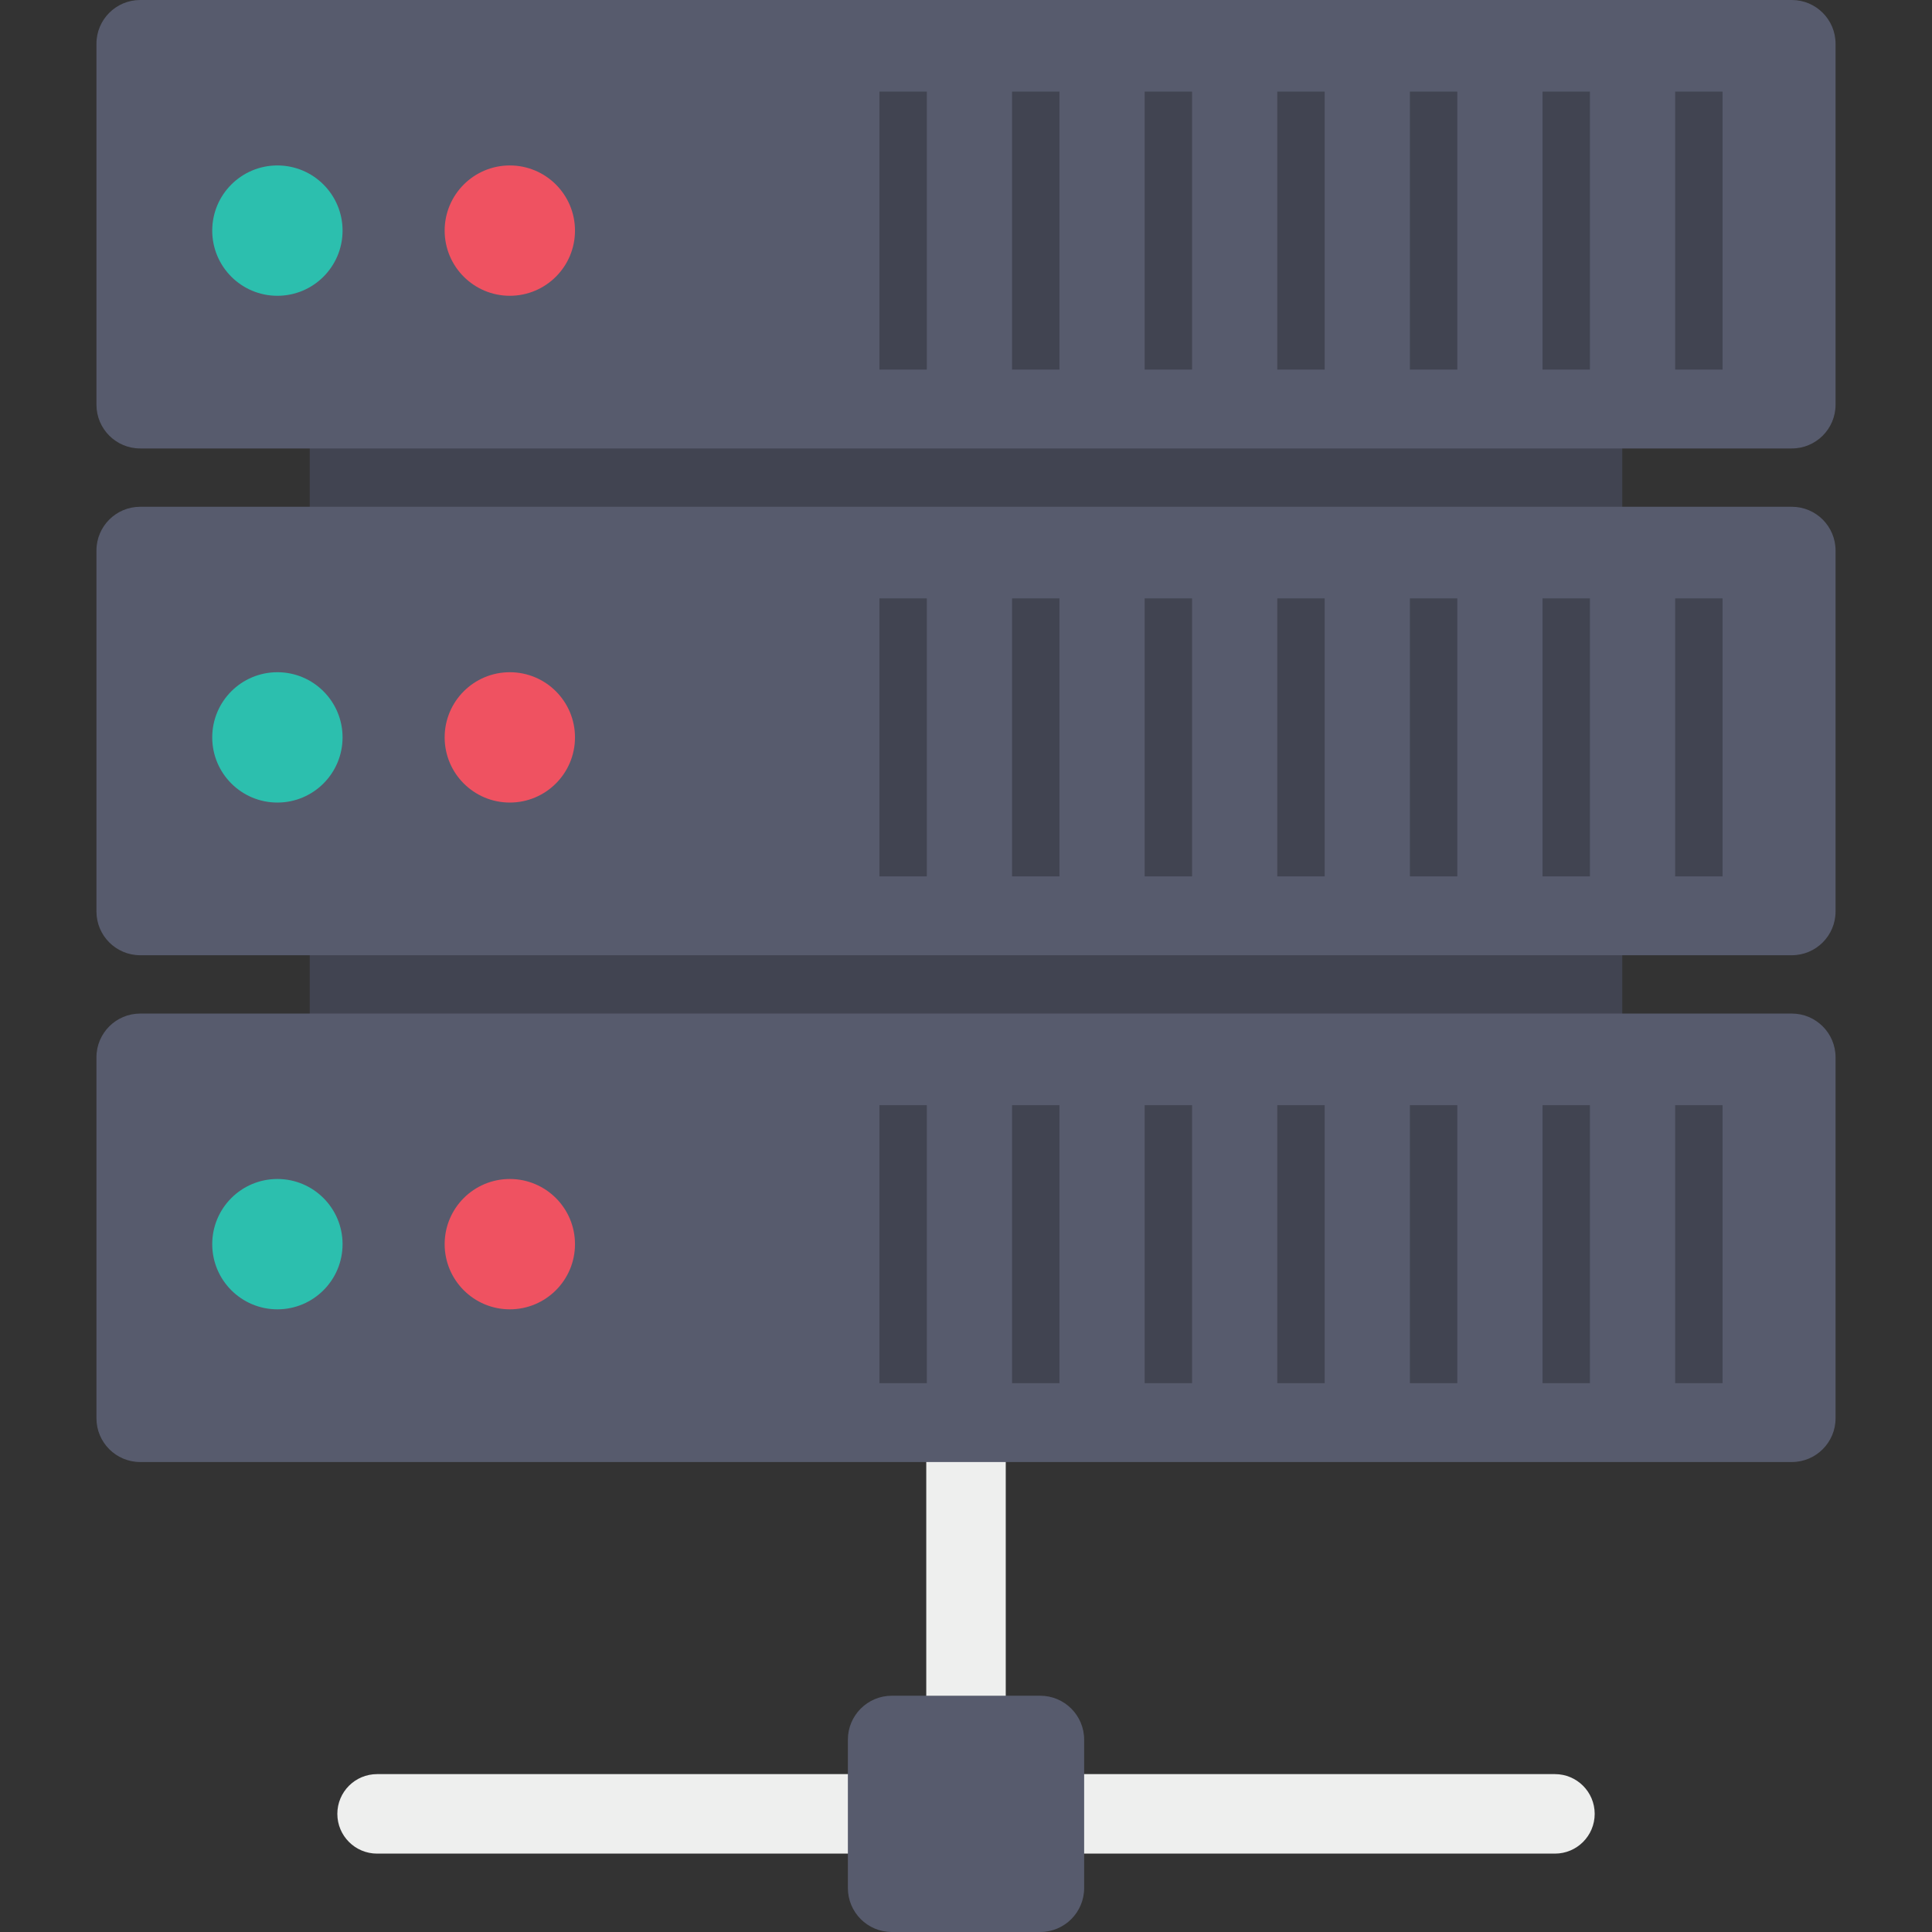
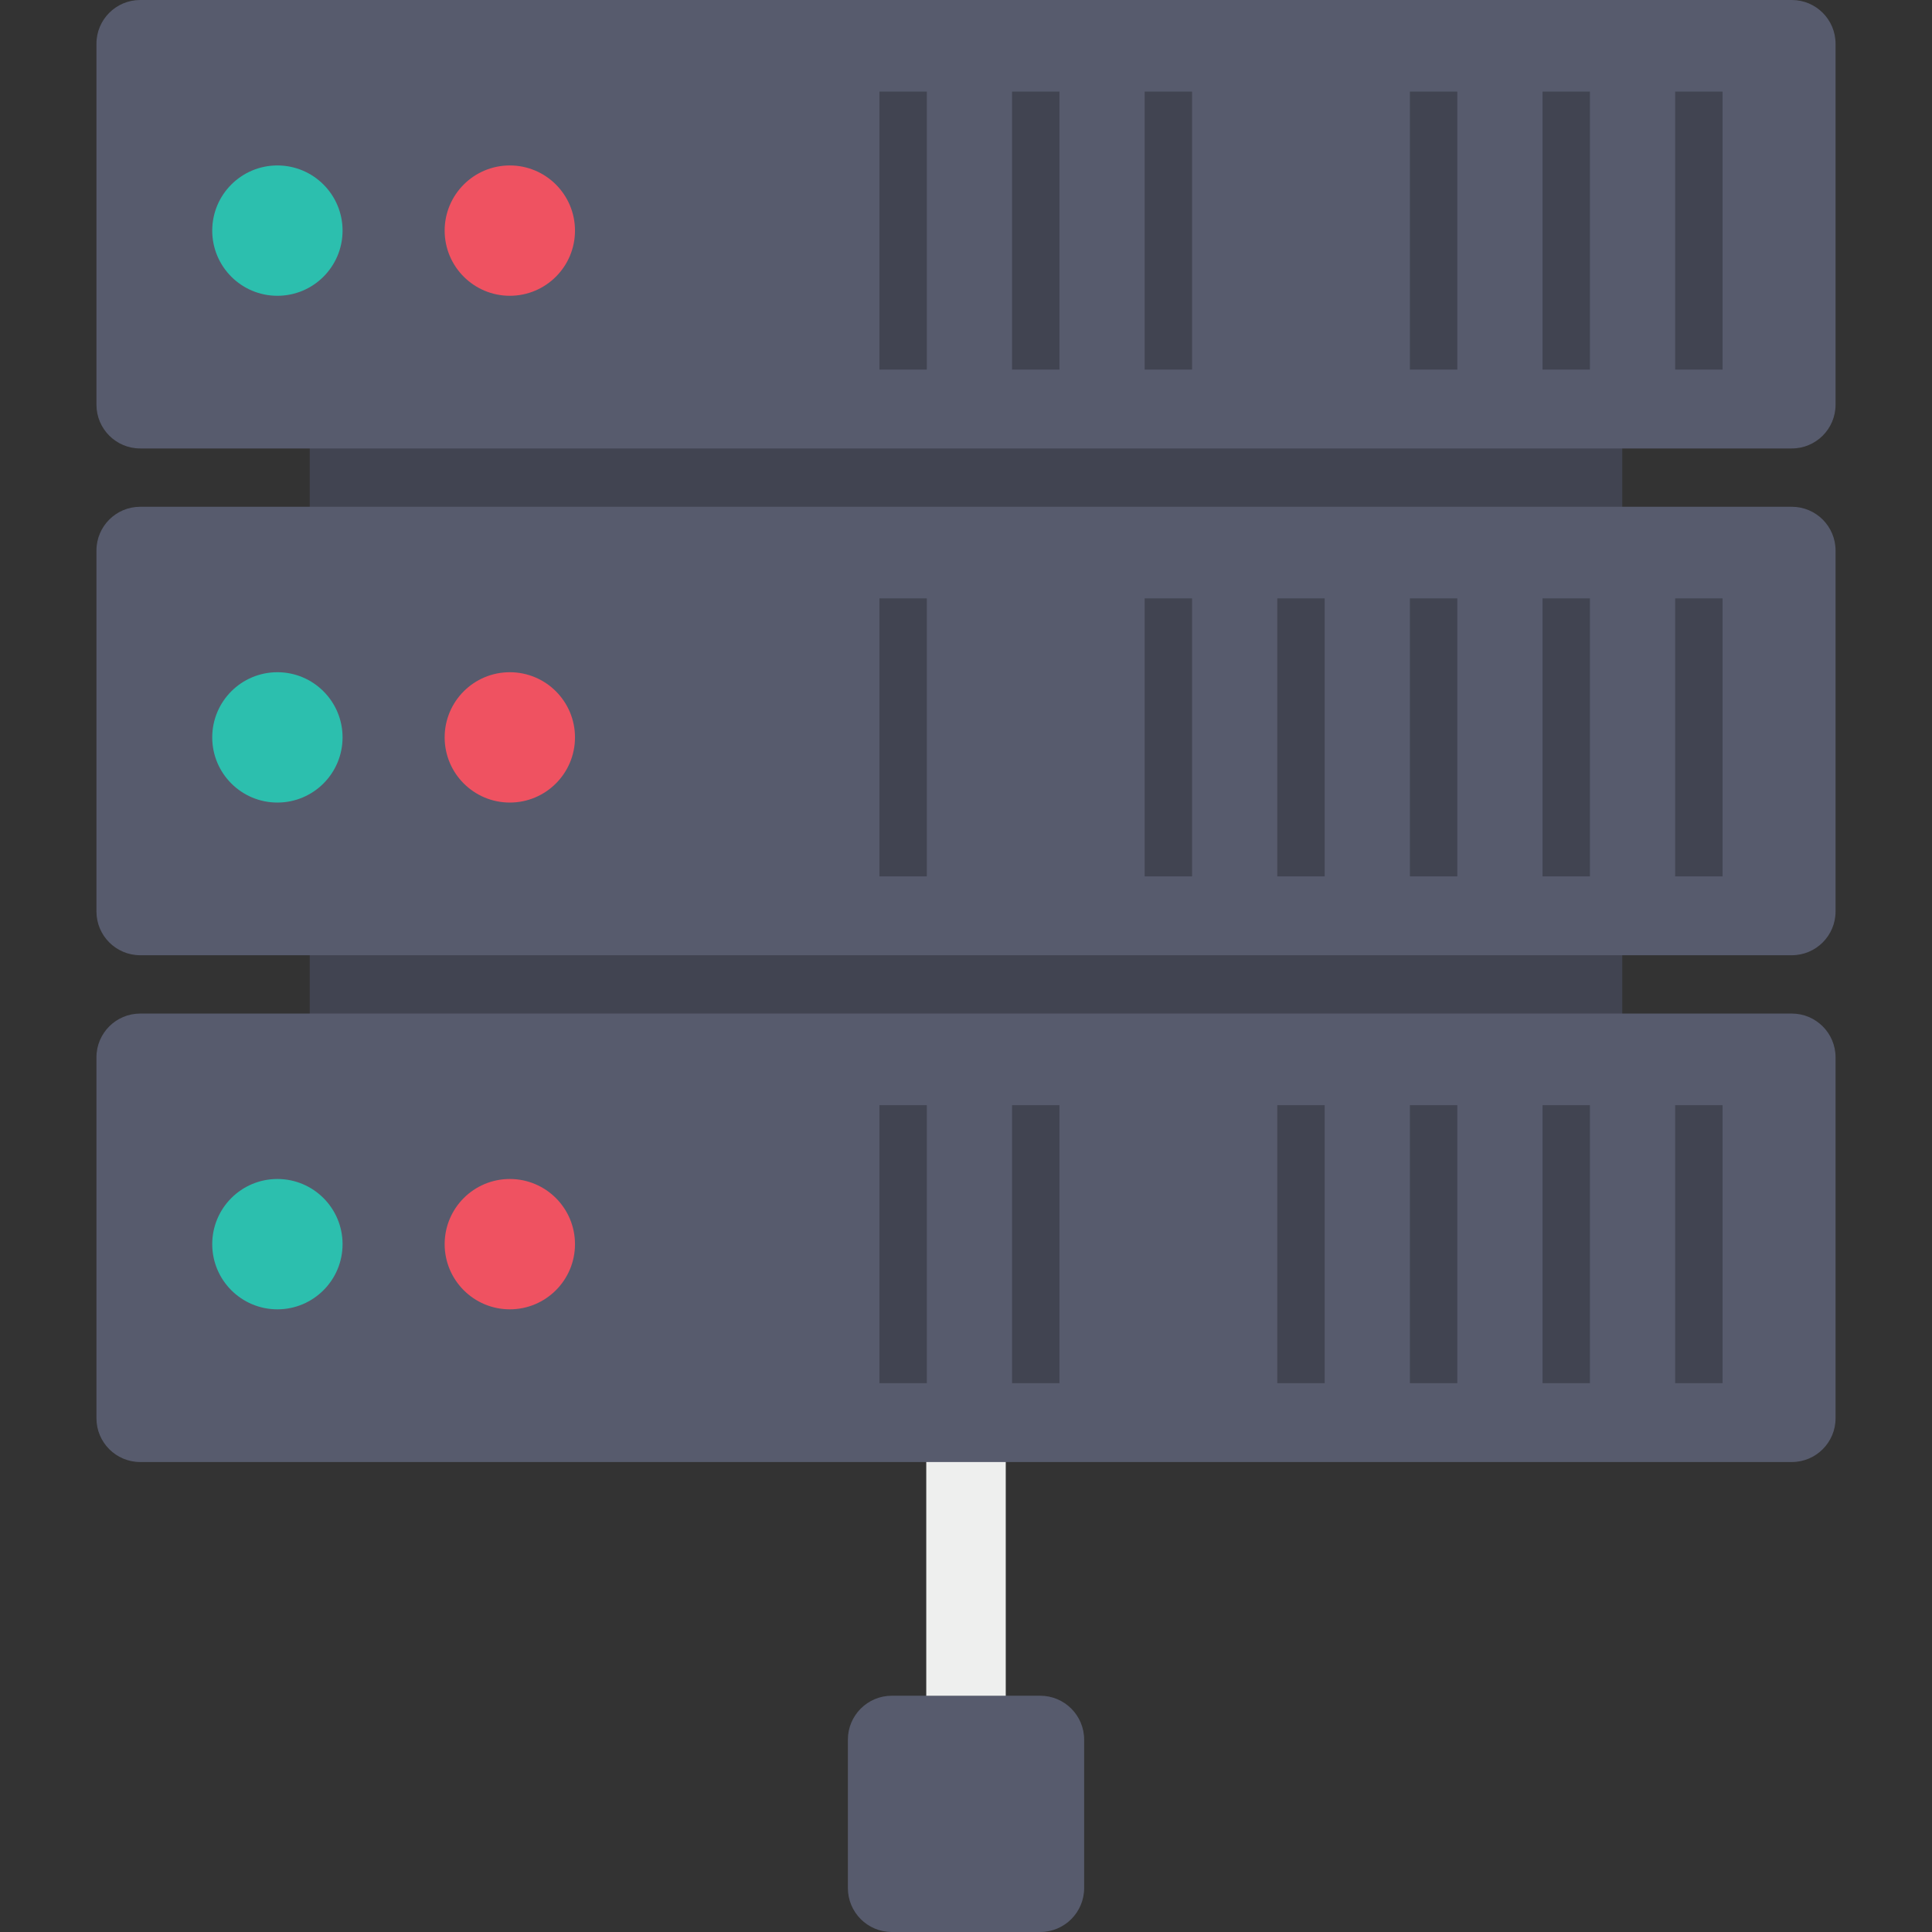
<svg xmlns="http://www.w3.org/2000/svg" id="Capa_1" enable-background="new 0 0 426.703 426.703" height="512" viewBox="0 0 426.703 426.703" width="512">
  <rect x="0" y="0" width="426.703" height="426.703" fill="#333333" stroke="none" />
  <g>
-     <path d="m83.283 391.833h260.143c4.848 0 8.779 3.93 8.779 8.779 0 4.848-3.93 8.779-8.779 8.779h-260.143c-4.848 0-8.779-3.93-8.779-8.779 0-4.849 3.93-8.779 8.779-8.779z" fill="#eeefee" />
    <path d="m204.575 289.18h17.557v117.51h-17.557z" fill="#eeefee" />
    <path d="m196.968 374.52h32.773c5.36 0 9.705 4.345 9.705 9.705v32.773c0 5.36-4.345 9.705-9.705 9.705h-32.773c-5.36 0-9.705-4.345-9.705-9.705v-32.773c0-5.36 4.345-9.705 9.705-9.705z" fill="#575b6d" />
    <path d="m68.41 204.328h289.887v24.156h-289.887z" fill="#414451" />
    <path d="m68.41 91.7h289.887v24.156h-289.887z" fill="#414451" />
    <path d="m30.965 111.926h364.774c5.337 0 9.663 4.326 9.663 9.663v79.721c0 5.337-4.326 9.663-9.663 9.663h-364.774c-5.337 0-9.663-4.326-9.663-9.663v-79.72c-.001-5.337 4.326-9.664 9.663-9.664z" fill="#575b6d" />
    <g fill="#414451">
      <path d="m369.975 132.158h10.47v61.398h-10.47z" />
      <path d="m340.683 132.158h10.47v61.398h-10.47z" />
      <path d="m311.392 132.158h10.47v61.398h-10.47z" />
      <path d="m282.1 132.158h10.47v61.398h-10.47z" />
      <path d="m252.809 132.158h10.47v61.398h-10.47z" />
-       <path d="m223.522 132.158h10.47v61.398h-10.47z" />
      <path d="m194.231 132.158h10.47v61.398h-10.47z" />
    </g>
    <circle cx="61.266" cy="162.86" fill="#2cbfae" r="14.393" />
    <circle cx="112.6" cy="162.86" fill="#ef5261" r="14.393" />
    <path d="m30.965 0h364.774c5.337 0 9.663 4.326 9.663 9.663v79.721c0 5.337-4.326 9.663-9.663 9.663h-364.774c-5.337 0-9.663-4.326-9.663-9.663v-79.721c-.001-5.337 4.326-9.663 9.663-9.663z" fill="#575b6d" />
    <path d="m369.975 20.232h10.47v61.398h-10.47z" fill="#414451" />
    <path d="m340.683 20.232h10.47v61.398h-10.47z" fill="#414451" />
    <path d="m311.392 20.232h10.47v61.398h-10.47z" fill="#414451" />
-     <path d="m282.1 20.232h10.47v61.398h-10.47z" fill="#414451" />
    <path d="m252.809 20.232h10.47v61.398h-10.47z" fill="#414451" />
    <path d="m223.522 20.232h10.47v61.398h-10.47z" fill="#414451" />
    <path d="m194.231 20.232h10.47v61.398h-10.47z" fill="#414451" />
    <circle cx="61.266" cy="50.934" fill="#2cbfae" r="14.393" />
    <circle cx="112.6" cy="50.934" fill="#ef5261" r="14.393" />
    <path d="m30.965 223.858h364.774c5.337 0 9.663 4.326 9.663 9.663v79.721c0 5.337-4.326 9.663-9.663 9.663h-364.774c-5.337 0-9.663-4.326-9.663-9.663v-79.721c-.001-5.337 4.326-9.663 9.663-9.663z" fill="#575b6d" />
    <path d="m369.975 244.09h10.47v61.398h-10.47z" fill="#414451" />
    <path d="m340.683 244.09h10.47v61.398h-10.47z" fill="#414451" />
    <path d="m311.392 244.09h10.47v61.398h-10.47z" fill="#414451" />
    <path d="m282.1 244.09h10.47v61.398h-10.47z" fill="#414451" />
-     <path d="m252.809 244.09h10.47v61.398h-10.47z" fill="#414451" />
    <path d="m223.522 244.09h10.47v61.398h-10.47z" fill="#414451" />
    <path d="m194.231 244.09h10.47v61.398h-10.47z" fill="#414451" />
    <circle cx="61.266" cy="274.786" fill="#2cbfae" r="14.393" />
    <circle cx="112.6" cy="274.786" fill="#ef5261" r="14.393" />
  </g>
</svg>